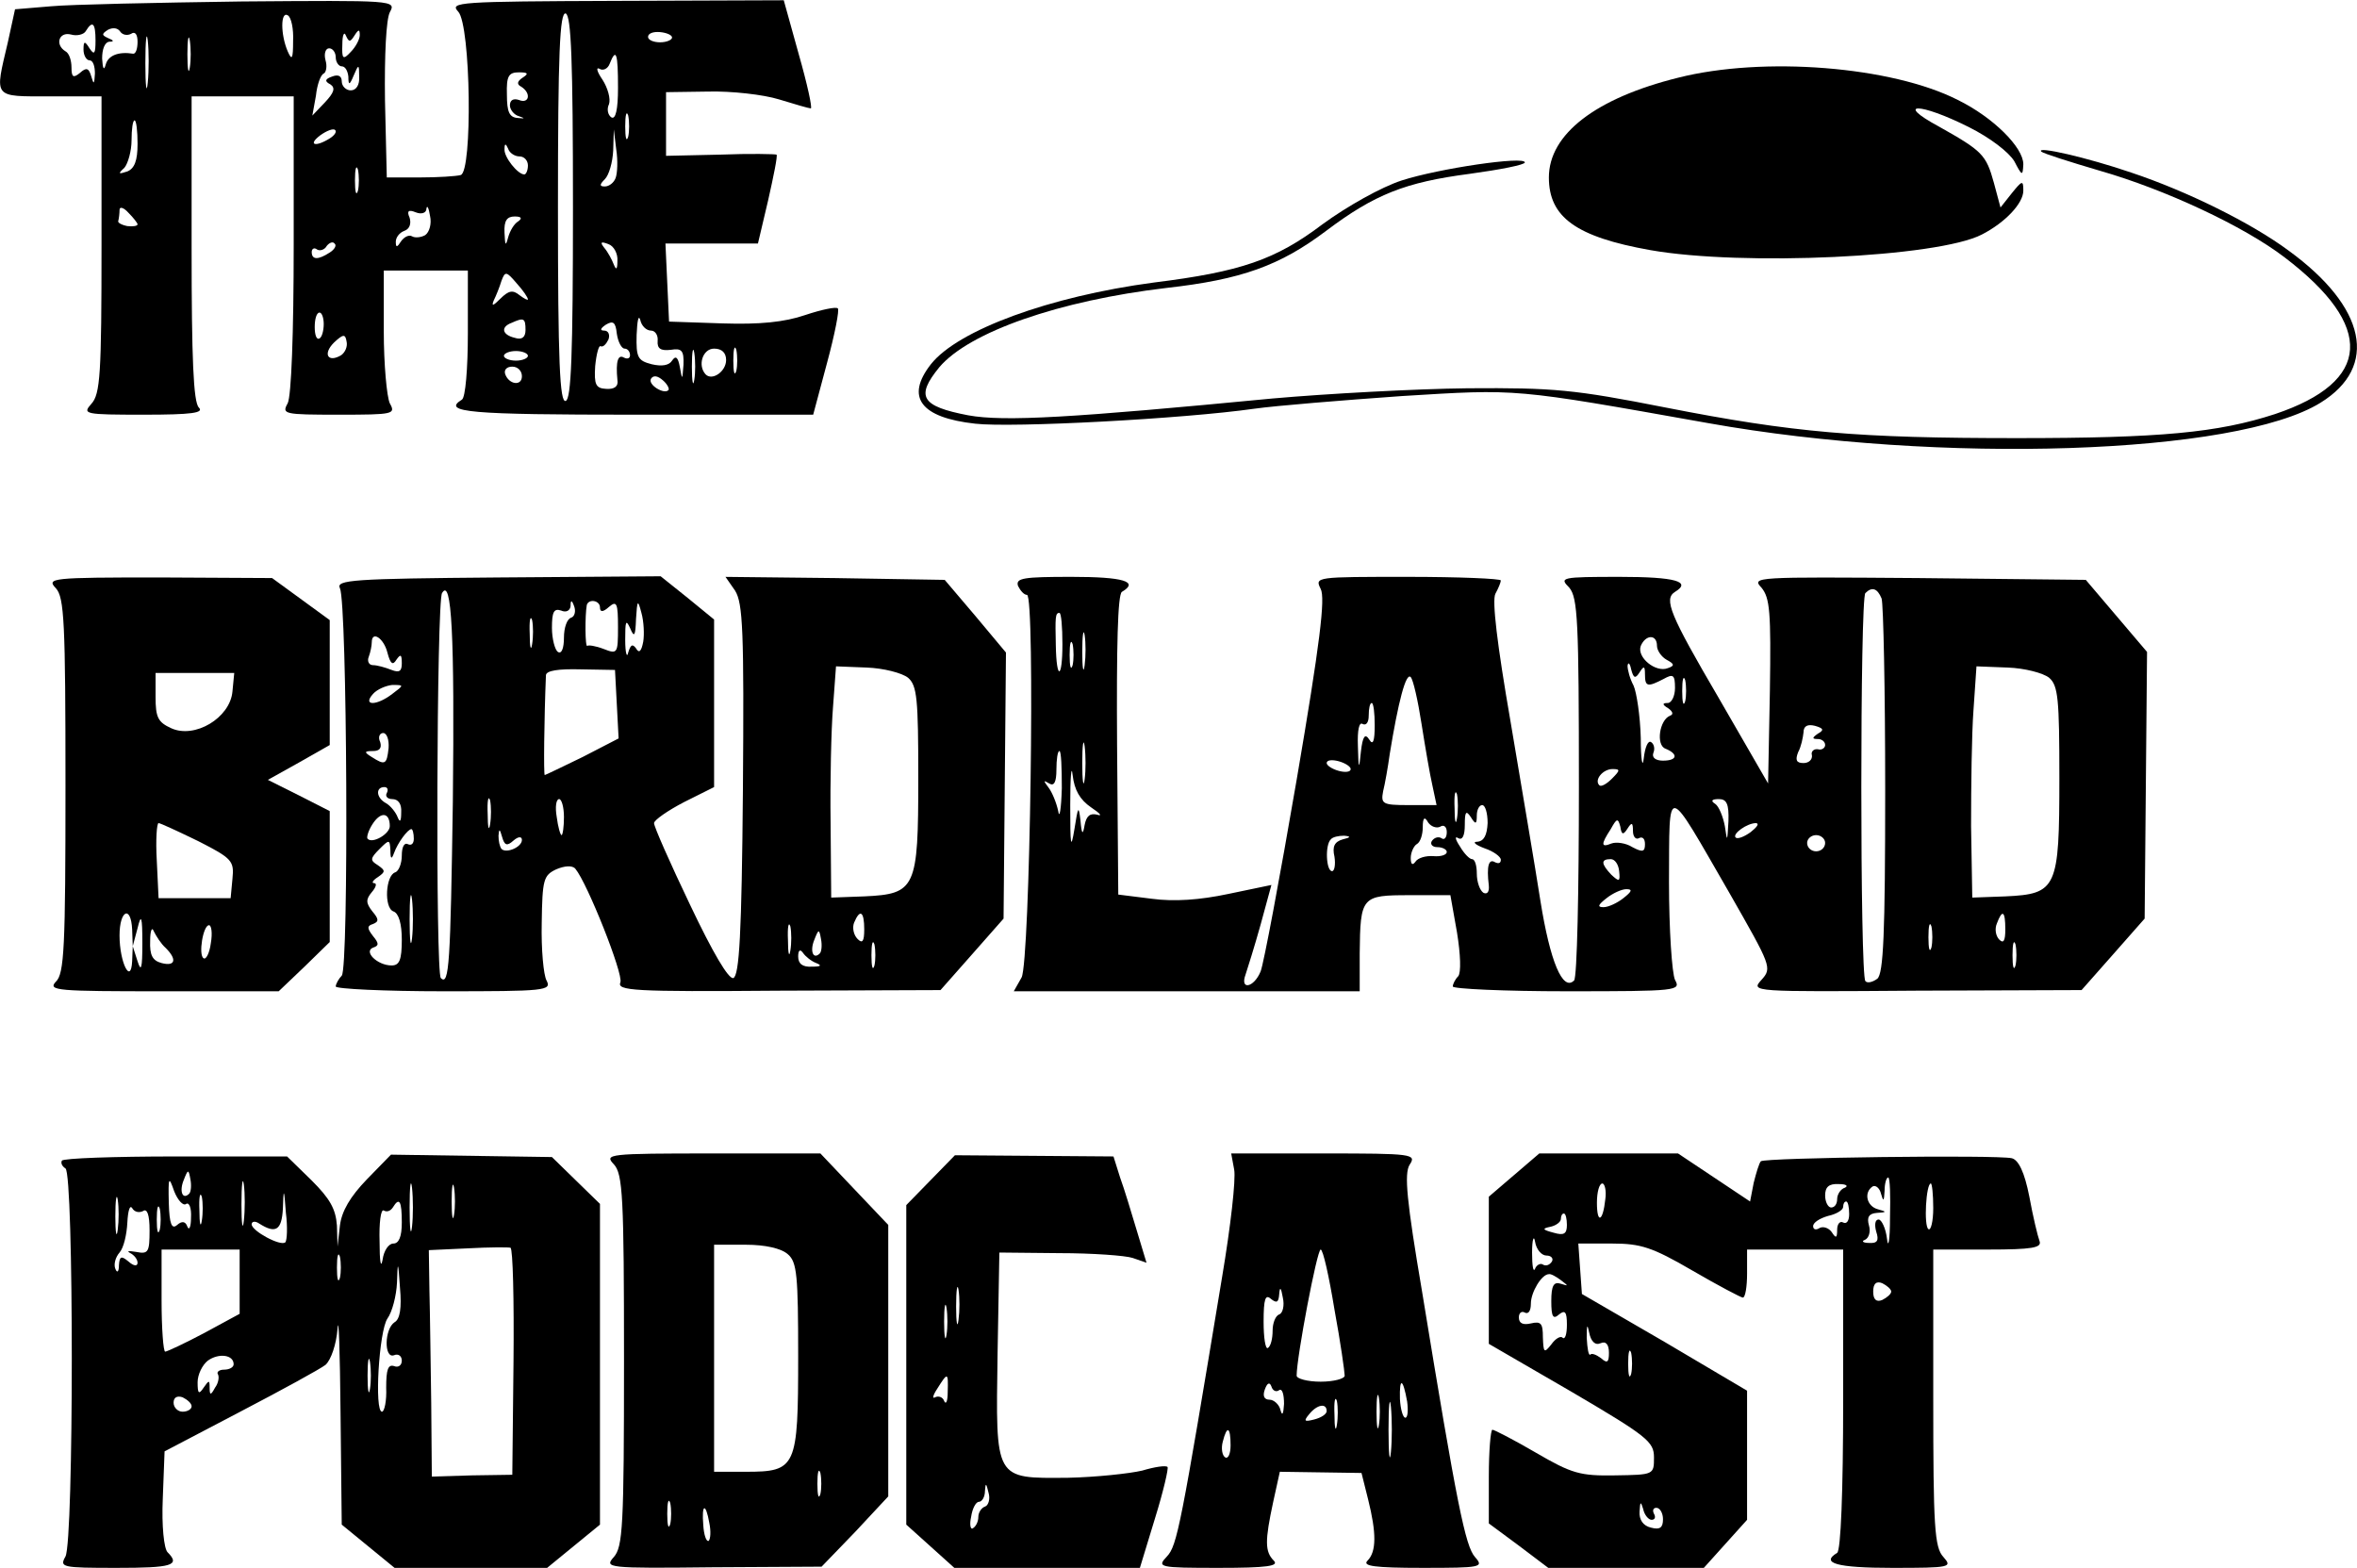
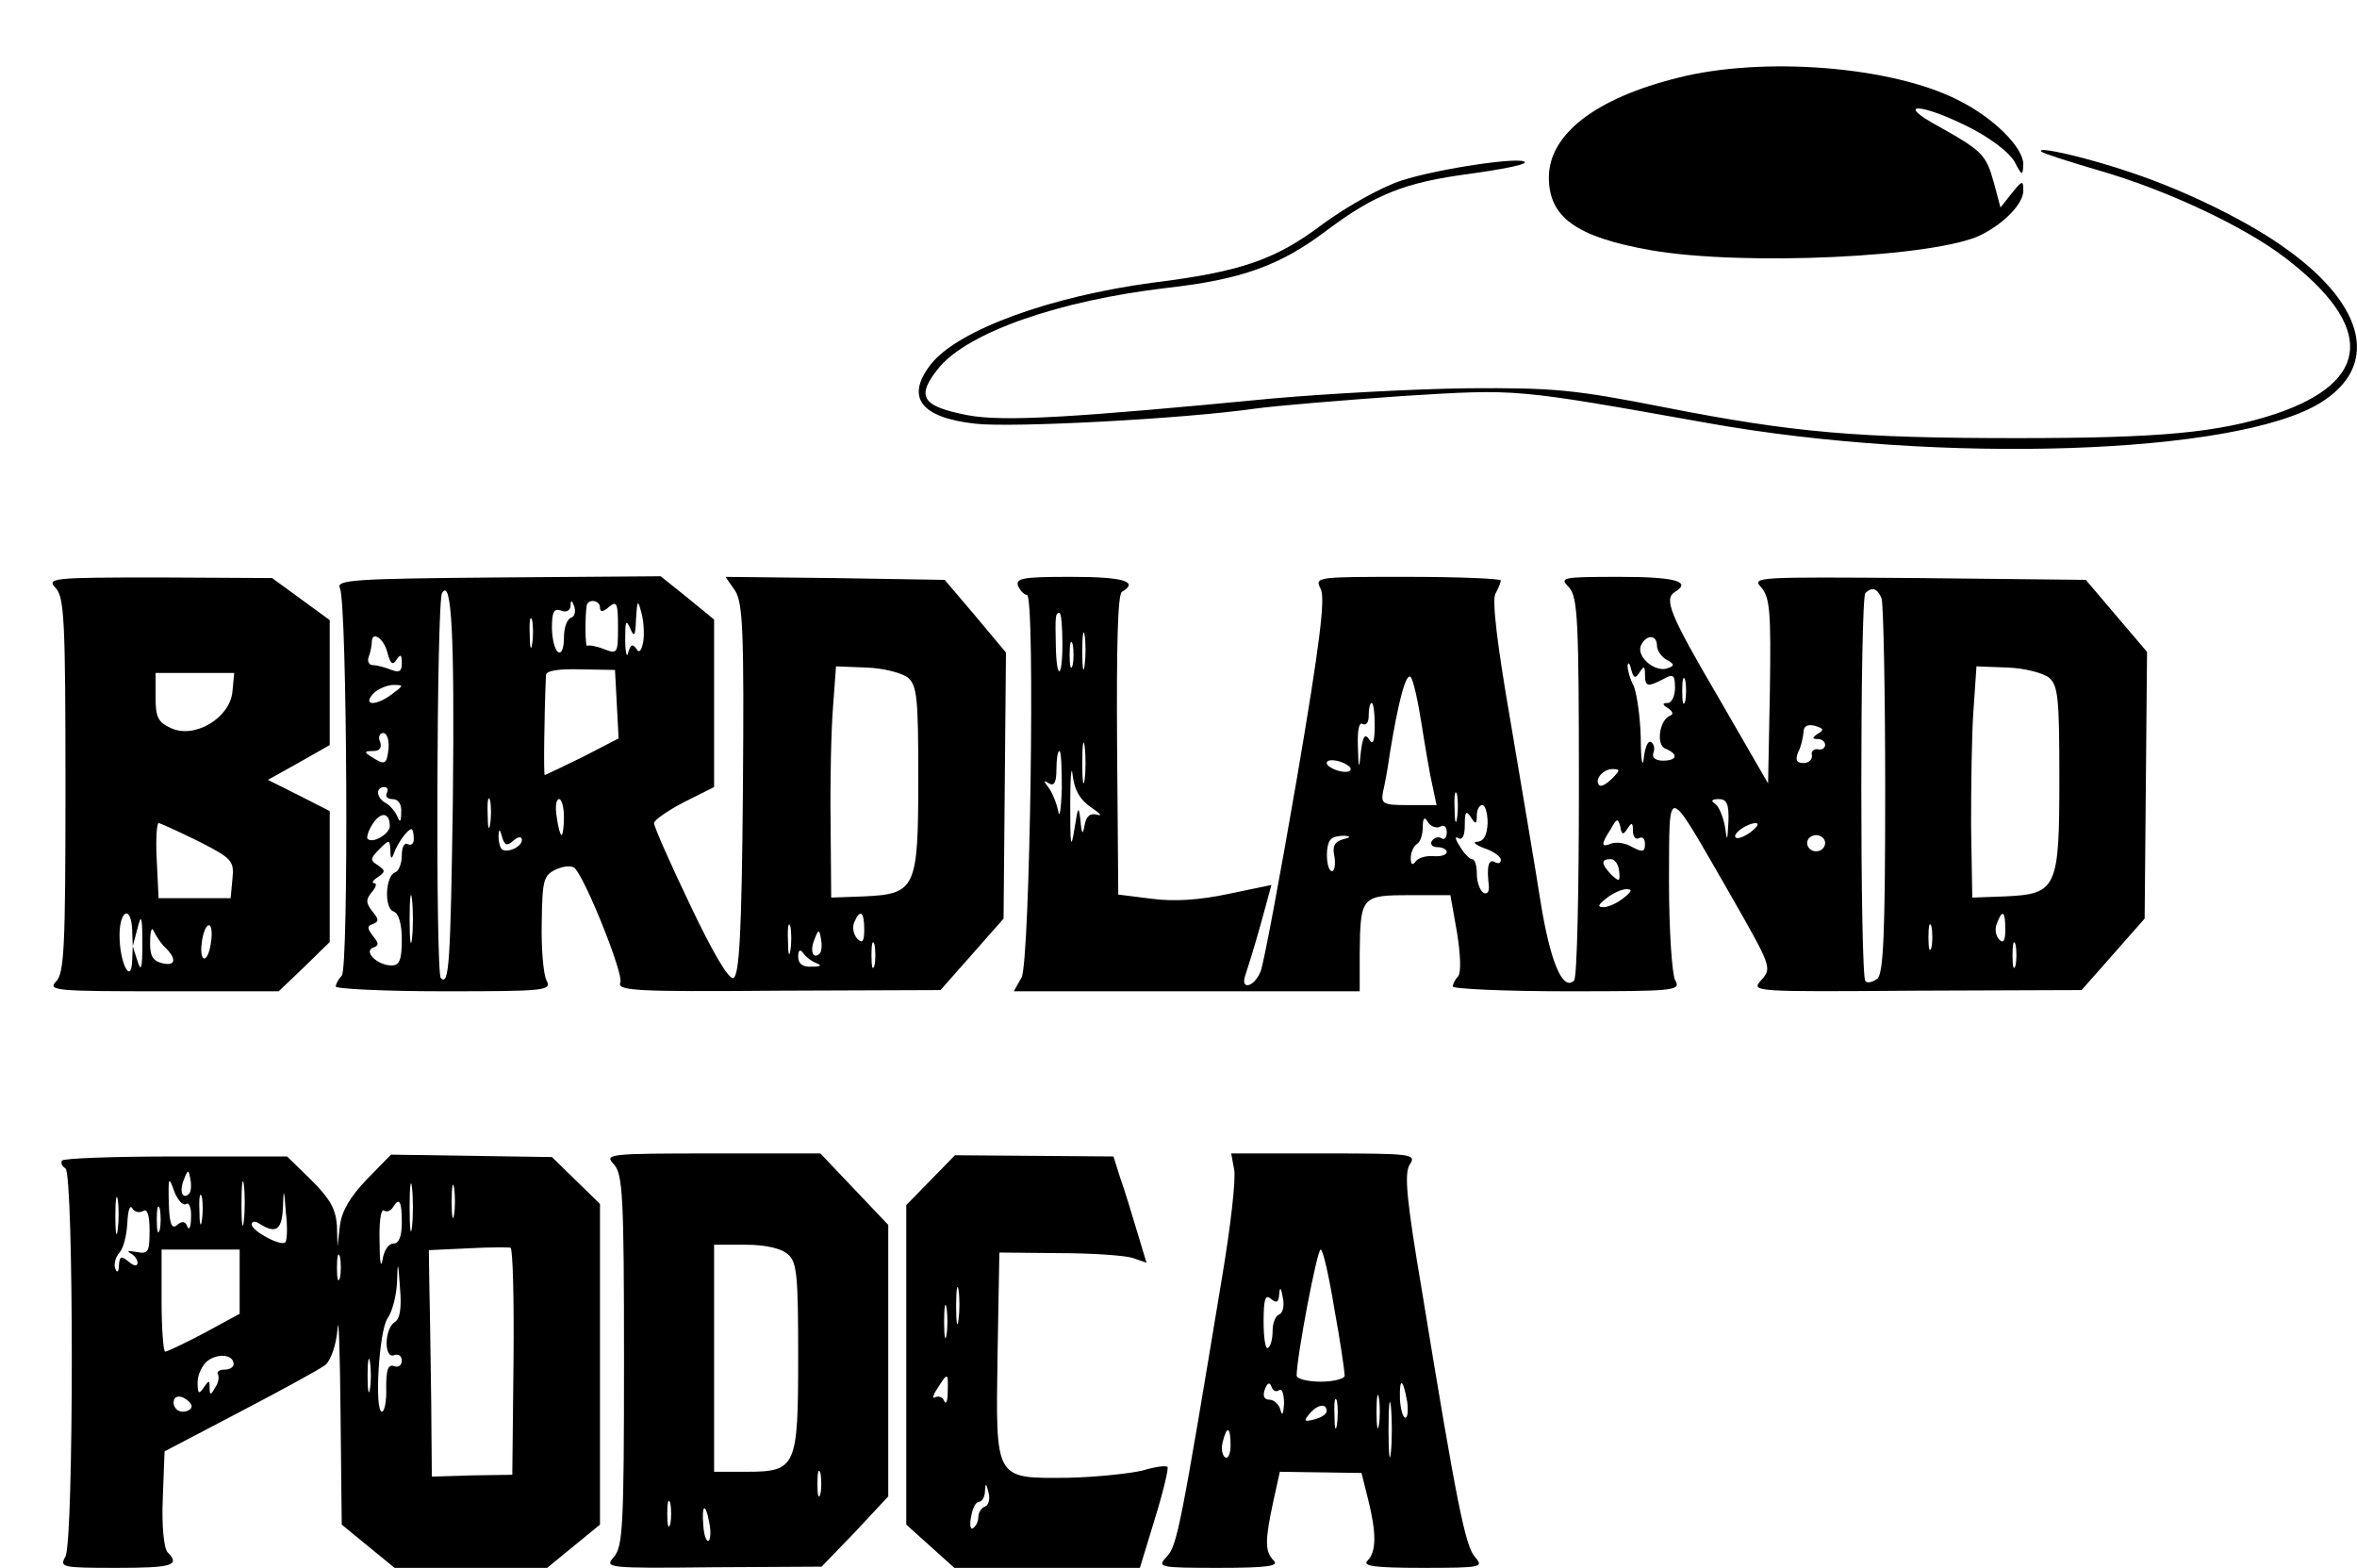
<svg xmlns="http://www.w3.org/2000/svg" height="261.045pt" preserveAspectRatio="xMidYMid meet" version="1.0" viewBox="0 0 392.464 261.045" width="392.464pt">
  <g fill="#000000" stroke="none" transform="translate(-40.096,293.045) scale(0.1,-0.1)">
-     <path d="M486 2920 l-60 -5 -12 -55 c-22 -94 -26 -90 71 -90 l85 0 0 -247 c0&#10;-215 -2 -249 -17 -265 -15 -17 -12 -18 87 -18 81 0 101 3 92 12 -9 9 -12 82&#10;-12 265 l0 253 85 0 85 0 0 -246 c0 -150 -4 -253 -10 -265 -10 -18 -7 -19 85&#10;-19 92 0 95 1 85 19 -5 11 -10 65 -10 120 l0 101 70 0 70 0 0 -104 c0 -59 -4&#10;-108 -10 -111 -34 -21 13 -25 288 -25 l297 0 23 86 c13 48 21 89 18 91 -3 3&#10;-27 -2 -54 -11 -35 -12 -76 -16 -138 -14 l-89 3 -3 65 -3 65 77 0 77 0 17 72&#10;c9 40 16 74 14 76 -2 1 -44 2 -94 0 l-90 -2 0 53 0 53 70 1 c39 1 92 -5 118&#10;-13 26 -8 50 -15 53 -15 3 0 -6 41 -20 90 l-25 90 -279 -1 c-264 -1 -278 -2&#10;-263 -18 21 -23 24 -267 4 -272 -7 -2 -38 -4 -68 -4 l-55 0 -3 128 c-1 77 2&#10;135 8 147 11 20 8 20 -247 18 -142 -2 -285 -5 -317 -8z m403 -58 c0 -30 -2&#10;-33 -9 -17 -12 28 -12 67 0 60 6 -3 10 -23 9 -43z m466 -277 c0 -246 -3 -319&#10;-12 -322 -10 -4 -13 65 -13 322 0 257 3 326 13 323 9 -4 12 -77 12 -323z&#10;m-795 278 c0 -22 -2 -25 -10 -13 -8 13 -10 12 -10 -2 0 -10 5 -18 10 -18 6 0&#10;9 -10 9 -22 -1 -18 -2 -19 -6 -5 -4 14 -8 16 -19 6 -11 -9 -14 -7 -14 9 0 12&#10;-4 24 -10 27 -18 11 -11 33 9 28 10 -3 22 0 25 6 11 18 16 13 16 -16z m59 11&#10;c7 5 11 -1 11 -13 0 -12 -3 -20 -7 -20 -25 4 -42 -3 -46 -18 -3 -11 -5 -7 -6&#10;10 0 15 4 27 12 28 8 0 8 2 -2 6 -11 5 -11 7 0 14 8 4 16 3 20 -3 4 -6 12 -7&#10;18 -4z m28 -81 c-2 -21 -4 -6 -4 32 0 39 2 55 4 38 2 -18 2 -50 0 -70z m70 25&#10;c-2 -13 -4 -3 -4 22 0 25 2 35 4 23 2 -13 2 -33 0 -45z m274 53 c7 11 9 11 9&#10;1 0 -7 -7 -20 -15 -28 -13 -14 -15 -12 -14 13 0 15 3 22 6 14 5 -11 7 -11 14&#10;0z m529 -3 c0 -4 -9 -8 -20 -8 -11 0 -20 4 -20 9 0 6 9 9 20 8 11 -1 20 -5 20&#10;-9z m-560 -33 c0 -8 5 -15 10 -15 6 0 10 -8 11 -17 0 -15 2 -15 9 2 8 19 9 19&#10;9 -2 1 -14 -5 -23 -14 -23 -8 0 -15 7 -15 15 0 9 -6 12 -16 8 -12 -4 -13 -8&#10;-3 -13 9 -6 6 -14 -9 -30 l-21 -22 6 33 c2 19 8 35 13 37 4 2 6 12 3 22 -3 11&#10;0 20 6 20 6 0 11 -7 11 -15z m470 -51 c0 -36 -4 -53 -11 -49 -6 4 -8 14 -4 22&#10;3 9 -2 27 -11 41 -9 13 -11 21 -5 18 6 -4 14 0 17 8 11 28 14 18 14 -40z&#10;m-159 17 c-9 -6 -10 -11 -2 -15 17 -11 13 -29 -4 -22 -9 3 -15 0 -15 -9 0 -7&#10;7 -16 15 -18 11 -4 10 -4 -2 -3 -14 1 -18 10 -18 39 -1 31 3 37 20 37 15 0 17&#10;-2 6 -9z m176 -98 c-3 -10 -5 -2 -5 17 0 19 2 27 5 18 2 -10 2 -26 0 -35z&#10;m-817 -12 c0 -28 -5 -41 -17 -46 -15 -5 -16 -4 -5 6 6 7 12 28 12 46 0 18 2&#10;33 5 33 3 0 5 -18 5 -39z m320 9 c-24 -15 -37 -11 -16 5 11 8 22 12 25 9 3 -3&#10;-1 -9 -9 -14z m476 -66 c-3 -8 -11 -14 -18 -14 -9 0 -9 3 0 12 7 7 13 28 14&#10;48 l1 35 4 -33 c3 -19 2 -40 -1 -48z m-160 36 c8 0 14 -7 14 -15 0 -8 -3 -15&#10;-6 -15 -11 0 -34 29 -33 42 0 10 2 10 6 1 2 -7 11 -13 19 -13z m-269 -57 c-3&#10;-10 -5 -2 -5 17 0 19 2 27 5 18 2 -10 2 -26 0 -35z m-367 -56 c0 -3 -8 -4 -17&#10;-3 -10 2 -17 6 -15 9 1 4 2 12 2 18 0 6 7 4 15 -5 8 -8 15 -17 15 -19z m479&#10;-18 c-7 -4 -17 -5 -22 -2 -5 3 -13 -1 -18 -8 -7 -11 -9 -11 -9 -1 0 7 6 15 14&#10;18 9 3 12 12 9 22 -5 11 -2 14 10 9 10 -4 18 -1 18 6 1 7 4 1 6 -12 3 -13 -1&#10;-27 -8 -32z m155 23 c-7 -4 -14 -16 -17 -27 -4 -15 -5 -14 -6 8 -1 20 4 27 17&#10;27 11 0 13 -3 6 -8z m-314 -52 c-20 -13 -30 -12 -30 1 0 5 4 8 9 4 5 -3 13 0&#10;16 6 4 5 10 8 13 4 4 -3 0 -10 -8 -15z m479 -14 c0 -14 -2 -16 -6 -6 -3 8 -10&#10;21 -16 28 -7 9 -6 11 7 6 9 -3 16 -16 15 -28z m-149 -64 c0 -2 -6 1 -14 7 -11&#10;9 -18 8 -32 -6 -12 -12 -15 -13 -11 -3 4 8 10 23 13 33 6 16 8 16 25 -4 11&#10;-12 19 -24 19 -27z m-340 -41 c0 -11 -3 -22 -7 -24 -5 -3 -8 6 -8 19 0 13 3&#10;24 8 24 4 0 7 -9 7 -19z m545 -11 c7 0 12 -8 11 -17 -1 -13 5 -17 22 -15 18 3&#10;22 -1 21 -25 -2 -26 -2 -26 -6 -4 -3 17 -7 20 -13 11 -5 -8 -17 -10 -34 -6&#10;-23 6 -26 11 -25 49 1 23 3 34 6 25 2 -10 10 -18 18 -18z m-209 1 c0 -12 -6&#10;-17 -18 -13 -21 5 -24 18 -5 25 20 9 23 8 23 -12z m165 -31 c5 0 9 -5 9 -11 0&#10;-5 -4 -7 -10 -4 -10 6 -14 -6 -11 -37 2 -11 -5 -16 -19 -15 -17 1 -20 7 -18&#10;38 2 20 6 35 9 33 4 -2 9 3 13 11 3 8 0 15 -7 15 -8 0 -6 4 3 10 12 7 16 4 18&#10;-15 2 -14 8 -25 13 -25z m-472 -11 c-22 -13 -31 2 -12 21 15 14 19 15 21 2 2&#10;-8 -2 -18 -9 -23z m588 -41 c-2 -13 -4 -3 -4 22 0 25 2 35 4 23 2 -13 2 -33 0&#10;-45z m70 15 c-3 -10 -5 -2 -5 17 0 19 2 27 5 18 2 -10 2 -26 0 -35z m-347 25&#10;c0 -4 -9 -8 -20 -8 -11 0 -20 4 -20 8 0 4 9 8 20 8 11 0 20 -4 20 -8z m330 -7&#10;c0 -19 -23 -35 -34 -24 -14 15 -5 43 14 43 13 0 20 -7 20 -19z m-340 -27 c0&#10;-17 -22 -14 -28 4 -2 7 3 12 12 12 9 0 16 -7 16 -16z m244 -23 c-7 -8 -35 9&#10;-29 19 4 6 11 5 20 -3 7 -6 11 -14 9 -16z" />
    <path d="M3195 2801 c-137 -34 -215 -94 -215 -166 0 -66 45 -99 169 -121 153&#10;-27 479 -12 552 26 39 20 69 52 69 73 0 18 -2 17 -19 -4 l-19 -24 -11 41 c-13&#10;47 -19 53 -92 94 -74 40 -32 40 50 -1 36 -18 67 -42 76 -57 13 -25 14 -25 15&#10;-5 0 28 -50 78 -109 107 -110 56 -324 73 -466 37z" />
    <path d="M3800 2678 c3 -3 47 -17 98 -32 108 -31 239 -92 307 -144 151 -115&#10;145 -207 -16 -261 -95 -31 -191 -40 -429 -40 -266 0 -372 9 -586 51 -152 30&#10;-186 33 -329 32 -88 -1 -234 -9 -325 -17 -333 -32 -447 -39 -507 -28 -78 15&#10;-88 31 -48 80 50 59 200 111 378 132 125 14 189 37 266 95 81 61 132 81 239&#10;95 51 7 92 15 92 19 0 11 -143 -10 -205 -30 -34 -11 -91 -43 -132 -73 -78 -59&#10;-136 -79 -281 -97 -173 -23 -326 -79 -371 -136 -43 -55 -17 -89 74 -99 61 -7&#10;346 8 465 25 36 5 146 14 245 21 195 12 184 13 510 -45 386 -69 880 -53 1020&#10;34 97 60 76 159 -53 253 -62 46 -169 99 -262 130 -73 25 -160 45 -150 35z" />
    <path d="M494 1951 c14 -15 16 -57 16 -329 0 -269 -2 -313 -16 -326 -14 -15 2&#10;-16 178 -16 l193 0 43 41 42 41 0 109 0 109 -51 26 -52 26 52 29 51 29 0 104&#10;0 104 -48 35 -48 35 -188 1 c-180 0 -188 -1 -172 -18z m294 -172 c-4 -44 -63&#10;-79 -102 -61 -22 10 -26 18 -26 52 l0 40 66 0 65 0 -3 -31z m-57 -249 c57 -29&#10;60 -33 57 -63 l-3 -32 -60 0 -60 0 -3 63 c-2 34 0 62 3 62 3 0 33 -14 66 -30z&#10;m-110 -147 l1 -28 8 30 c6 25 8 20 8 -25 0 -42 -2 -49 -8 -30 l-8 25 -1 -25&#10;c-2 -40 -21 -2 -21 43 0 42 19 51 21 10z m56 -31 c19 -19 16 -31 -7 -25 -15 4&#10;-20 13 -19 37 0 17 3 24 6 16 4 -8 12 -21 20 -28z m75 8 c-2 -16 -8 -28 -12&#10;-25 -9 5 -1 55 9 55 4 0 6 -13 3 -30z" />
    <path d="M967 1951 c12 -25 15 -633 3 -645 -5 -5 -10 -14 -10 -18 0 -4 81 -8&#10;180 -8 169 0 180 1 171 18 -5 9 -9 52 -8 96 1 72 3 79 24 89 14 6 27 7 32 1&#10;20 -24 80 -175 75 -189 -6 -14 20 -16 263 -14 l270 1 53 60 52 59 2 222 2 221&#10;-51 61 -51 60 -183 3 -182 2 16 -23 c13 -21 15 -67 13 -332 -2 -239 -6 -309&#10;-16 -313 -8 -2 -34 42 -72 122 -33 69 -60 130 -60 136 0 5 23 21 50 35 l50 25&#10;0 139 0 140 -44 36 -45 36 -271 -2 c-242 -2 -270 -4 -263 -18z m188 -355 c-4&#10;-268 -6 -308 -20 -294 -9 8 -7 627 2 641 16 27 21 -70 18 -347z m197 306 c-7&#10;-2 -12 -17 -12 -33 0 -18 -4 -28 -10 -24 -5 3 -10 22 -10 40 0 26 3 33 15 29&#10;9 -4 15 0 16 7 0 11 2 11 6 0 3 -8 1 -17 -5 -19z m48 17 c0 -8 5 -8 15 1 13&#10;11 15 6 15 -34 0 -44 -1 -45 -24 -36 -13 5 -26 7 -27 5 -4 -3 -4 51 -1 68 3&#10;11 22 8 22 -4z m72 -57 c-3 -16 -7 -20 -12 -11 -6 8 -9 6 -13 -7 -2 -10 -5 -1&#10;-5 21 0 31 1 35 8 20 7 -17 9 -14 10 15 2 32 3 33 9 10 4 -14 5 -36 3 -48z&#10;m-185 -4 c-2 -13 -4 -5 -4 17 -1 22 1 32 4 23 2 -10 2 -28 0 -40z m-241 -14&#10;c5 -19 9 -22 15 -12 7 10 9 9 9 -6 0 -13 -4 -16 -17 -11 -10 4 -24 8 -31 8 -7&#10;0 -10 7 -7 14 3 8 5 19 5 24 0 20 20 7 26 -17z m382 -86 l3 -57 -60 -31 c-33&#10;-16 -62 -30 -63 -30 -2 0 -1 94 2 166 0 8 21 11 58 10 l57 -1 3 -57z m485 44&#10;c15 -13 17 -35 17 -167 0 -184 -4 -193 -90 -197 l-55 -2 -1 124 c-1 69 1 156&#10;4 193 l5 68 51 -2 c28 -1 59 -9 69 -17z m-859 -27 c-26 -20 -50 -20 -32 0 7 8&#10;22 14 32 15 20 0 20 0 0 -15z m-6 -90 c-3 -28 -6 -29 -28 -15 -13 8 -13 10 2&#10;10 11 0 15 5 12 15 -4 8 -1 15 5 15 6 0 10 -11 9 -25z m-3 -75 c-3 -5 1 -10 9&#10;-10 10 0 16 -8 15 -22 0 -15 -2 -18 -6 -8 -3 8 -12 19 -19 23 -17 9 -18 27 -3&#10;27 5 0 7 -4 4 -10z m172 -52 c-2 -13 -4 -5 -4 17 -1 22 1 32 4 23 2 -10 2 -28&#10;0 -40z m123 12 c0 -16 -2 -30 -4 -30 -2 0 -6 14 -8 30 -3 17 -1 30 4 30 4 0 8&#10;-13 8 -30z m-290 -15 c0 -13 -29 -30 -37 -21 -2 2 1 13 8 24 14 22 29 20 29&#10;-3z m40 -21 c0 -8 -4 -12 -10 -9 -6 3 -10 -5 -10 -19 0 -13 -5 -26 -11 -28&#10;-16 -5 -19 -59 -3 -65 9 -3 14 -21 14 -47 0 -34 -4 -43 -17 -43 -24 0 -48 24&#10;-30 30 9 3 9 7 -1 19 -10 13 -10 17 0 20 10 4 10 8 -1 21 -11 14 -11 20 -1 32&#10;7 8 9 15 4 15 -5 0 -2 5 6 10 13 9 13 11 0 20 -13 8 -13 11 3 27 16 16 17 16&#10;18 -2 0 -15 2 -16 6 -5 6 17 23 40 29 40 2 0 4 -7 4 -16z m166 -3 c8 7 14 7&#10;14 1 0 -12 -26 -23 -34 -15 -3 4 -5 13 -5 22 1 12 2 12 6 -2 4 -14 8 -16 19&#10;-6z m-169 -163 c-2 -18 -4 -4 -4 32 0 36 2 50 4 33 2 -18 2 -48 0 -65z m753&#10;15 c0 -20 -3 -24 -11 -16 -7 7 -9 19 -6 27 10 24 17 19 17 -11z m-123 -35 c-2&#10;-13 -4 -5 -4 17 -1 22 1 32 4 23 2 -10 2 -28 0 -40z m49 -5 c-11 -11 -17 4 -9&#10;23 7 18 8 18 11 1 2 -10 1 -21 -2 -24z m91 -20 c-3 -10 -5 -2 -5 17 0 19 2 27&#10;5 18 2 -10 2 -26 0 -35z m-97 4 c10 -4 8 -6 -7 -6 -16 -1 -23 5 -23 17 0 10 3&#10;13 8 6 4 -6 14 -14 22 -17z" />
    <path d="M2096 1955 c4 -8 10 -15 15 -15 14 0 5 -611 -9 -637 l-13 -23 288 0&#10;288 0 0 63 c1 95 3 97 83 97 l68 0 11 -62 c6 -37 7 -67 2 -73 -5 -5 -9 -13 -9&#10;-17 0 -4 86 -8 190 -8 185 0 190 1 180 19 -5 11 -10 83 -10 163 1 166 -7 168&#10;101 -19 69 -121 71 -124 53 -144 -18 -20 -17 -20 258 -18 l275 1 53 60 52 59&#10;2 222 2 222 -51 60 -51 60 -279 3 c-272 2 -278 2 -261 -16 14 -17 16 -40 14&#10;-172 l-3 -154 -82 142 c-82 140 -92 165 -73 177 28 17 1 25 -92 25 -98 0 -101&#10;-1 -84 -18 14 -17 16 -54 16 -332 0 -173 -3 -317 -8 -322 -19 -19 -40 32 -56&#10;132 -9 58 -32 193 -50 300 -22 127 -31 201 -25 212 5 9 9 19 9 22 0 3 -70 6&#10;-155 6 -153 0 -155 0 -145 -20 8 -15 -1 -90 -40 -318 -28 -163 -55 -307 -60&#10;-319 -11 -27 -35 -32 -25 -5 3 9 15 47 25 83 l18 66 -72 -15 c-47 -10 -90 -13&#10;-127 -8 l-56 7 -2 249 c-1 165 1 250 8 255 29 17 3 25 -84 25 -80 0 -93 -2&#10;-89 -15z m1438 -21 c3 -9 6 -152 6 -319 0 -241 -3 -305 -13 -314 -8 -6 -17 -8&#10;-20 -4 -9 8 -9 638 0 646 11 11 20 8 27 -9z m-1364 -76 c0 -59 -10 -61 -11 -2&#10;-1 47 -1 54 6 54 3 0 5 -23 5 -52z m37 -35 c-2 -16 -4 -5 -4 22 0 28 2 40 4&#10;28 2 -13 2 -35 0 -50z m-20 0 c-3 -10 -5 -2 -5 17 0 19 2 27 5 18 2 -10 2 -26&#10;0 -35z m973 32 c0 -7 7 -18 16 -23 13 -7 14 -10 2 -14 -20 -8 -52 18 -45 37 8&#10;19 27 20 27 0z m-29 -44 c7 11 9 11 9 -3 0 -21 4 -22 31 -8 16 9 19 7 19 -15&#10;0 -14 -6 -25 -12 -25 -10 0 -9 -3 1 -9 7 -5 9 -10 3 -12 -18 -7 -24 -49 -8&#10;-55 22 -9 20 -20 -4 -20 -12 0 -19 5 -16 13 3 7 1 15 -4 18 -5 3 -10 -9 -12&#10;-27 -2 -18 -5 -3 -5 34 -1 37 -7 76 -12 87 -6 11 -10 26 -10 33 1 7 4 4 6 -6&#10;4 -15 7 -16 14 -5z m682 -9 c15 -13 17 -35 17 -167 0 -184 -4 -193 -90 -197&#10;l-55 -2 -2 119 c0 66 1 153 4 193 l5 73 52 -2 c28 -1 59 -9 69 -17z m-1045&#10;-77 c6 -38 14 -85 18 -102 l7 -33 -47 0 c-43 0 -46 2 -42 23 3 12 8 40 11 62&#10;14 86 27 137 35 128 4 -4 12 -39 18 -78z m439 38 c-3 -10 -5 -2 -5 17 0 19 2&#10;27 5 18 2 -10 2 -26 0 -35z m-517 -40 c0 -27 -3 -34 -9 -24 -7 11 -11 6 -14&#10;-20 -3 -31 -4 -31 -5 9 -1 27 2 41 8 37 6 -3 10 3 10 14 0 12 2 21 5 21 3 0 5&#10;-17 5 -37z m738 -14 c-10 -7 -10 -9 0 -9 6 0 12 -4 12 -10 0 -5 -6 -9 -12 -7&#10;-7 1 -12 -4 -10 -10 1 -7 -5 -13 -14 -13 -12 0 -14 5 -9 18 5 9 8 24 9 33 0&#10;11 7 14 19 11 14 -4 16 -7 5 -13z m-1221 -76 c-2 -16 -4 -3 -4 27 0 30 2 43 4&#10;28 2 -16 2 -40 0 -55z m-38 -15 c-1 -35 -4 -52 -6 -38 -3 14 -10 31 -16 39 -9&#10;12 -9 13 1 7 8 -5 12 2 12 23 0 17 2 31 5 31 3 0 4 -28 4 -62z m49 -32 c15&#10;-10 19 -15 10 -12 -12 3 -18 -2 -21 -17 -3 -18 -5 -16 -7 8 -3 25 -4 23 -10&#10;-15 -6 -36 -7 -28 -7 40 0 47 2 69 4 50 3 -25 12 -41 31 -54z m432 64 c0 -5&#10;-9 -6 -20 -3 -11 3 -20 9 -20 13 0 5 9 6 20 3 11 -3 20 -9 20 -13z m435 -16&#10;c-9 -9 -18 -14 -21 -11 -9 9 6 27 22 27 13 0 13 -2 -1 -16z m-258 -66 c-2 -13&#10;-4 -5 -4 17 -1 22 1 32 4 23 2 -10 2 -28 0 -40z m452 -5 c-2 -35 -2 -35 -6 -8&#10;-3 16 -10 33 -16 37 -8 5 -6 8 6 8 13 0 17 -8 16 -37z m-401 -3 c-1 -20 -6&#10;-30 -17 -31 -9 0 -4 -5 12 -11 15 -5 27 -14 27 -19 0 -6 -4 -7 -10 -4 -10 6&#10;-14 -6 -10 -39 1 -11 -3 -15 -9 -12 -6 4 -11 18 -11 32 0 13 -3 24 -8 24 -4 0&#10;-13 9 -20 21 -8 12 -9 18 -3 14 7 -4 11 4 11 22 0 22 2 25 10 13 8 -13 10 -12&#10;10 3 0 9 4 17 9 17 5 0 9 -13 9 -30z m-79 -6 c6 4 11 0 11 -9 0 -9 -4 -14 -9&#10;-10 -5 3 -12 1 -16 -5 -3 -5 1 -10 9 -10 9 0 16 -4 16 -8 0 -5 -10 -8 -22 -7&#10;-13 1 -26 -3 -30 -9 -5 -7 -8 -5 -8 6 0 9 5 20 10 23 6 3 10 16 10 28 0 16 3&#10;19 9 8 5 -7 14 -10 20 -7z m312 -3 c7 11 9 10 9 -4 0 -10 5 -15 10 -12 6 3 10&#10;-1 10 -10 0 -13 -4 -14 -21 -5 -11 7 -27 9 -35 6 -17 -7 -18 -2 -1 24 10 18&#10;12 19 16 4 2 -14 5 -14 12 -3z m205 -6 c-11 -8 -22 -12 -25 -9 -6 6 19 24 34&#10;24 6 -1 1 -7 -9 -15z m-679 -12 c-14 -4 -18 -12 -14 -29 2 -13 0 -24 -4 -24&#10;-10 0 -12 44 -2 53 3 4 13 6 22 6 12 -1 11 -3 -2 -6z m803 -6 c0 -8 -7 -14&#10;-15 -14 -8 0 -15 6 -15 14 0 7 7 13 15 13 8 0 15 -6 15 -13z m-343 -47 c2 -18&#10;0 -18 -13 -6 -17 18 -18 26 -1 26 7 0 13 -9 14 -20z m7 -45 c-10 -8 -25 -15&#10;-33 -15 -11 0 -9 4 5 15 10 8 25 15 33 15 11 0 9 -4 -5 -15z m636 -52 c0 -19&#10;-3 -24 -10 -17 -6 6 -8 18 -4 27 9 24 14 21 14 -10z m-123 -30 c-3 -10 -5 -2&#10;-5 17 0 19 2 27 5 18 2 -10 2 -26 0 -35z m140 -30 c-3 -10 -5 -2 -5 17 0 19 2&#10;27 5 18 2 -10 2 -26 0 -35z" />
    <path d="M504 998 c-2 -4 0 -9 6 -13 14 -9 14 -619 0 -646 -10 -18 -7 -19 85&#10;-19 92 0 107 4 85 26 -6 6 -10 44 -8 89 l3 79 126 66 c69 36 133 71 142 78 9&#10;8 18 34 20 60 2 26 4 -37 5 -139 l2 -187 44 -36 44 -36 127 0 127 0 44 36 44&#10;36 0 267 0 267 -40 39 -40 39 -134 2 -134 2 -40 -41 c-28 -29 -42 -53 -45 -77&#10;l-4 -35 -1 35 c-2 28 -12 45 -42 75 l-41 40 -185 0 c-102 0 -188 -3 -190 -7z&#10;m212 -55 c-11 -11 -17 4 -9 23 7 18 8 18 11 1 2 -10 1 -21 -2 -24z m91 -45&#10;c-2 -18 -4 -6 -4 27 0 33 2 48 4 33 2 -15 2 -42 0 -60z m280 -10 c-2 -18 -4&#10;-4 -4 32 0 36 2 50 4 33 2 -18 2 -48 0 -65z m-376 38 c5 3 9 -7 8 -23 0 -15&#10;-3 -22 -6 -15 -3 9 -9 10 -17 3 -9 -8 -13 1 -14 37 -1 43 0 45 9 19 6 -15 15&#10;-25 20 -21z m446 -18 c-2 -13 -4 -3 -4 22 0 25 2 35 4 23 2 -13 2 -33 0 -45z&#10;m-560 -25 c-2 -16 -4 -5 -4 22 0 28 2 40 4 28 2 -13 2 -35 0 -50z m140 15 c-2&#10;-13 -4 -5 -4 17 -1 22 1 32 4 23 2 -10 2 -28 0 -40z m139 -36 c-8 -7 -56 19&#10;-56 30 0 5 6 6 13 1 27 -17 37 -11 39 25 1 35 2 35 5 -7 3 -23 2 -46 -1 -49z&#10;m-237 52 c7 5 11 -6 11 -32 0 -36 -2 -40 -22 -36 -13 2 -17 2 -10 -2 6 -3 12&#10;-10 12 -16 0 -6 -6 -6 -15 2 -12 10 -15 9 -16 -6 0 -11 -3 -14 -6 -6 -3 7 0&#10;19 7 27 7 8 12 30 13 50 1 19 4 30 8 24 4 -7 12 -8 18 -5z m28 -31 c-3 -10 -5&#10;-2 -5 17 0 19 2 27 5 18 2 -10 2 -26 0 -35z m403 12 c0 -24 -5 -35 -14 -35 -8&#10;0 -16 -12 -18 -27 -3 -16 -5 -2 -5 30 -1 31 2 55 7 52 5 -3 11 -1 15 5 11 18&#10;15 11 15 -25z m186 -232 l-2 -188 -67 -1 -67 -2 -1 122 c-1 66 -2 151 -3 188&#10;l-1 67 65 3 c36 2 68 2 71 1 4 -2 6 -87 5 -190z m-456 133 l0 -53 -59 -32&#10;c-32 -17 -62 -31 -65 -31 -3 0 -6 38 -6 85 l0 85 65 0 65 0 0 -54z m167 7 c-3&#10;-10 -5 -2 -5 17 0 19 2 27 5 18 2 -10 2 -26 0 -35z m91 -74 c-17 -11 -18 -61&#10;-1 -55 7 3 13 -1 13 -9 0 -8 -6 -12 -13 -9 -10 3 -13 -6 -13 -36 1 -22 -3 -40&#10;-7 -40 -13 0 -5 134 9 155 8 11 15 38 16 60 1 37 2 37 5 -9 3 -33 0 -52 -9&#10;-57z m-268 -70 c0 -5 -7 -9 -16 -9 -8 0 -13 -4 -10 -8 2 -4 1 -14 -5 -22 -7&#10;-13 -9 -13 -9 0 0 13 -1 13 -10 0 -8 -12 -10 -10 -10 9 0 13 8 29 17 36 18 13&#10;43 10 43 -6z m227 -41 c-2 -13 -4 -3 -4 22 0 25 2 35 4 23 2 -13 2 -33 0 -45z&#10;m-297 -29 c0 -5 -7 -9 -15 -9 -8 0 -15 7 -15 15 0 9 6 12 15 9 8 -4 15 -10 15&#10;-15z" />
    <path d="M1423 992 c15 -16 17 -54 17 -327 0 -276 -2 -310 -17 -327 -16 -18&#10;-12 -19 165 -17 l181 1 56 58 55 59 0 226 0 226 -57 60 -56 59 -180 0 c-174 0&#10;-180 -1 -164 -18z m290 -150 c15 -13 17 -35 17 -170 0 -185 -3 -192 -87 -192&#10;l-53 0 0 189 0 189 53 0 c32 0 59 -6 70 -16z m54 -399 c-3 -10 -5 -2 -5 17 0&#10;19 2 27 5 18 2 -10 2 -26 0 -35z m-250 -50 c-3 -10 -5 -2 -5 17 0 19 2 27 5&#10;18 2 -10 2 -26 0 -35z m65 2 c3 -14 2 -27 -1 -30 -4 -2 -8 10 -9 26 -3 36 4&#10;38 10 4z" />
    <path d="M1951 966 l-41 -42 0 -266 0 -266 40 -36 40 -36 155 0 154 0 25 82&#10;c14 45 23 84 21 86 -3 3 -22 0 -42 -6 -21 -5 -77 -11 -124 -12 -123 -1 -120&#10;-5 -117 206 l3 169 100 -1 c55 0 110 -4 122 -8 l23 -8 -16 53 c-9 30 -21 70&#10;-28 89 l-11 35 -132 1 -132 1 -40 -41z m46 -233 c-2 -16 -4 -5 -4 22 0 28 2&#10;40 4 28 2 -13 2 -35 0 -50z m-20 -25 c-2 -13 -4 -3 -4 22 0 25 2 35 4 23 2&#10;-13 2 -33 0 -45z m2 -95 c0 -16 -3 -22 -6 -15 -2 6 -9 9 -15 6 -5 -3 -4 3 4&#10;15 17 27 18 27 17 -6z m62 -191 c-6 -2 -11 -10 -11 -17 0 -8 -4 -16 -9 -19 -4&#10;-3 -6 6 -3 19 2 14 8 25 13 25 5 0 10 8 10 18 1 14 2 14 6 -3 3 -10 0 -21 -6&#10;-23z" />
    <path d="M2456 983 c3 -16 -6 -95 -20 -178 -69 -417 -75 -448 -92 -466 -17&#10;-18 -14 -19 86 -19 81 0 101 3 92 12 -15 15 -15 33 -1 98 l11 50 68 -1 68 -1&#10;11 -44 c14 -56 14 -87 -1 -102 -9 -9 11 -12 92 -12 98 0 102 1 87 18 -16 18&#10;-30 86 -88 441 -26 153 -30 197 -21 212 12 18 6 19 -143 19 l-154 0 5 -27z&#10;m167 -233 c10 -54 17 -104 17 -110 0 -5 -18 -10 -40 -10 -22 0 -40 5 -40 10 0&#10;31 34 210 40 210 4 0 14 -45 23 -100z m-92 -8 c-6 -2 -11 -14 -11 -27 0 -13&#10;-3 -26 -8 -29 -4 -2 -7 17 -7 44 0 38 3 46 12 38 10 -8 13 -6 14 8 1 13 3 11&#10;6 -6 3 -13 0 -26 -6 -28z m0 -126 c5 3 8 -7 8 -23 -1 -17 -3 -21 -6 -10 -2 9&#10;-11 17 -18 17 -9 0 -12 6 -8 17 4 11 8 13 11 5 2 -7 8 -10 13 -6z m213 -19 c2&#10;-15 1 -27 -3 -27 -4 0 -8 14 -9 31 -1 37 5 35 12 -4z m-47 -39 c-2 -13 -4 -3&#10;-4 22 0 25 2 35 4 23 2 -13 2 -33 0 -45z m20 -45 c-2 -21 -4 -4 -4 37 0 41 2&#10;58 4 38 2 -21 2 -55 0 -75z m-90 45 c-2 -13 -4 -5 -4 17 -1 22 1 32 4 23 2&#10;-10 2 -28 0 -40z m-17 23 c0 -5 -9 -11 -21 -14 -16 -4 -18 -3 -8 9 13 16 29&#10;19 29 5z m-160 -57 c0 -14 -4 -23 -9 -20 -5 3 -7 15 -4 26 7 28 13 25 13 -6z" />
-     <path d="M2922 974 l-42 -36 0 -122 0 -123 138 -80 c126 -74 137 -83 137 -109&#10;0 -29 0 -29 -65 -30 -58 -1 -72 3 -132 38 -36 21 -69 38 -72 38 -3 0 -6 -35&#10;-6 -78 l0 -78 50 -37 49 -37 130 0 129 0 36 40 36 40 0 108 0 107 -137 81&#10;-138 80 -3 42 -3 42 56 0 c48 0 67 -6 134 -45 43 -25 81 -45 84 -45 4 0 7 18&#10;7 40 l0 40 80 0 80 0 0 -249 c0 -156 -4 -252 -10 -256 -28 -17 -1 -25 92 -25&#10;97 0 100 1 85 18 -15 16 -17 50 -17 265 l0 247 91 0 c74 0 90 3 86 14 -3 8&#10;-11 41 -17 74 -8 41 -18 61 -29 64 -25 6 -411 1 -418 -5 -3 -3 -8 -20 -12 -36&#10;l-6 -31 -60 40 -60 40 -116 0 -115 0 -42 -36z m626 -71 c0 -38 -3 -53 -5 -35&#10;-2 17 -9 32 -14 32 -6 0 -7 -9 -4 -20 5 -15 2 -20 -12 -19 -10 0 -13 3 -7 5 7&#10;3 10 14 7 24 -4 14 0 20 13 21 17 1 17 2 2 6 -19 5 -24 28 -9 38 5 3 12 -3 14&#10;-12 4 -14 5 -13 6 5 0 12 3 22 6 22 3 0 4 -30 3 -67z m-474 31 c-4 -38 -14&#10;-42 -14 -6 0 18 4 32 9 32 4 0 7 -12 5 -26z m399 19 c-7 -2 -13 -11 -13 -19 0&#10;-8 -4 -14 -10 -14 -5 0 -10 9 -10 20 0 14 6 20 23 19 12 0 16 -3 10 -6z m147&#10;-34 c0 -22 -4 -38 -8 -35 -8 5 -4 76 4 76 2 0 4 -18 4 -41z m-140 -10 c0 -11&#10;-4 -17 -10 -14 -5 3 -10 -2 -10 -12 0 -14 -2 -15 -9 -4 -5 7 -14 10 -20 7 -6&#10;-4 -11 -3 -11 3 0 6 11 13 25 17 14 3 25 10 25 15 0 5 2 9 5 9 3 0 5 -9 5 -21z&#10;m-470 -18 c0 -15 -5 -18 -22 -13 -19 5 -20 7 -5 10 9 2 17 8 17 13 0 5 2 9 5&#10;9 3 0 5 -9 5 -19z m-34 -51 c8 0 12 -5 9 -10 -4 -6 -10 -8 -15 -5 -4 3 -11 -1&#10;-13 -7 -3 -7 -5 5 -5 27 0 22 3 30 5 18 2 -13 11 -23 19 -23z m24 -41 c13 -10&#10;13 -10 0 -6 -12 4 -16 -3 -16 -29 0 -26 3 -31 13 -22 10 8 13 4 13 -17 0 -16&#10;-3 -25 -7 -22 -3 4 -12 -1 -19 -11 -12 -15 -13 -14 -14 12 0 23 -3 27 -20 23&#10;-13 -3 -20 0 -20 10 0 8 5 11 10 8 6 -3 10 3 10 15 0 19 18 49 30 49 3 1 12&#10;-4 20 -10z m550 -19 c0 -4 -7 -10 -15 -14 -10 -4 -15 1 -15 14 0 13 5 18 15&#10;14 8 -4 15 -10 15 -14z m-484 -86 c9 4 14 -2 14 -16 0 -16 -3 -18 -13 -9 -8 6&#10;-16 9 -18 6 -3 -2 -5 10 -6 28 0 22 1 24 4 9 3 -15 10 -22 19 -18z m51 -51&#10;c-3 -10 -5 -2 -5 17 0 19 2 27 5 18 2 -10 2 -26 0 -35z m34 -243 c6 0 7 5 4&#10;10 -3 6 -1 10 4 10 6 0 11 -9 11 -19 0 -14 -5 -18 -20 -14 -13 3 -20 13 -19&#10;27 1 17 2 17 6 4 2 -10 9 -18 14 -18z" />
  </g>
</svg>